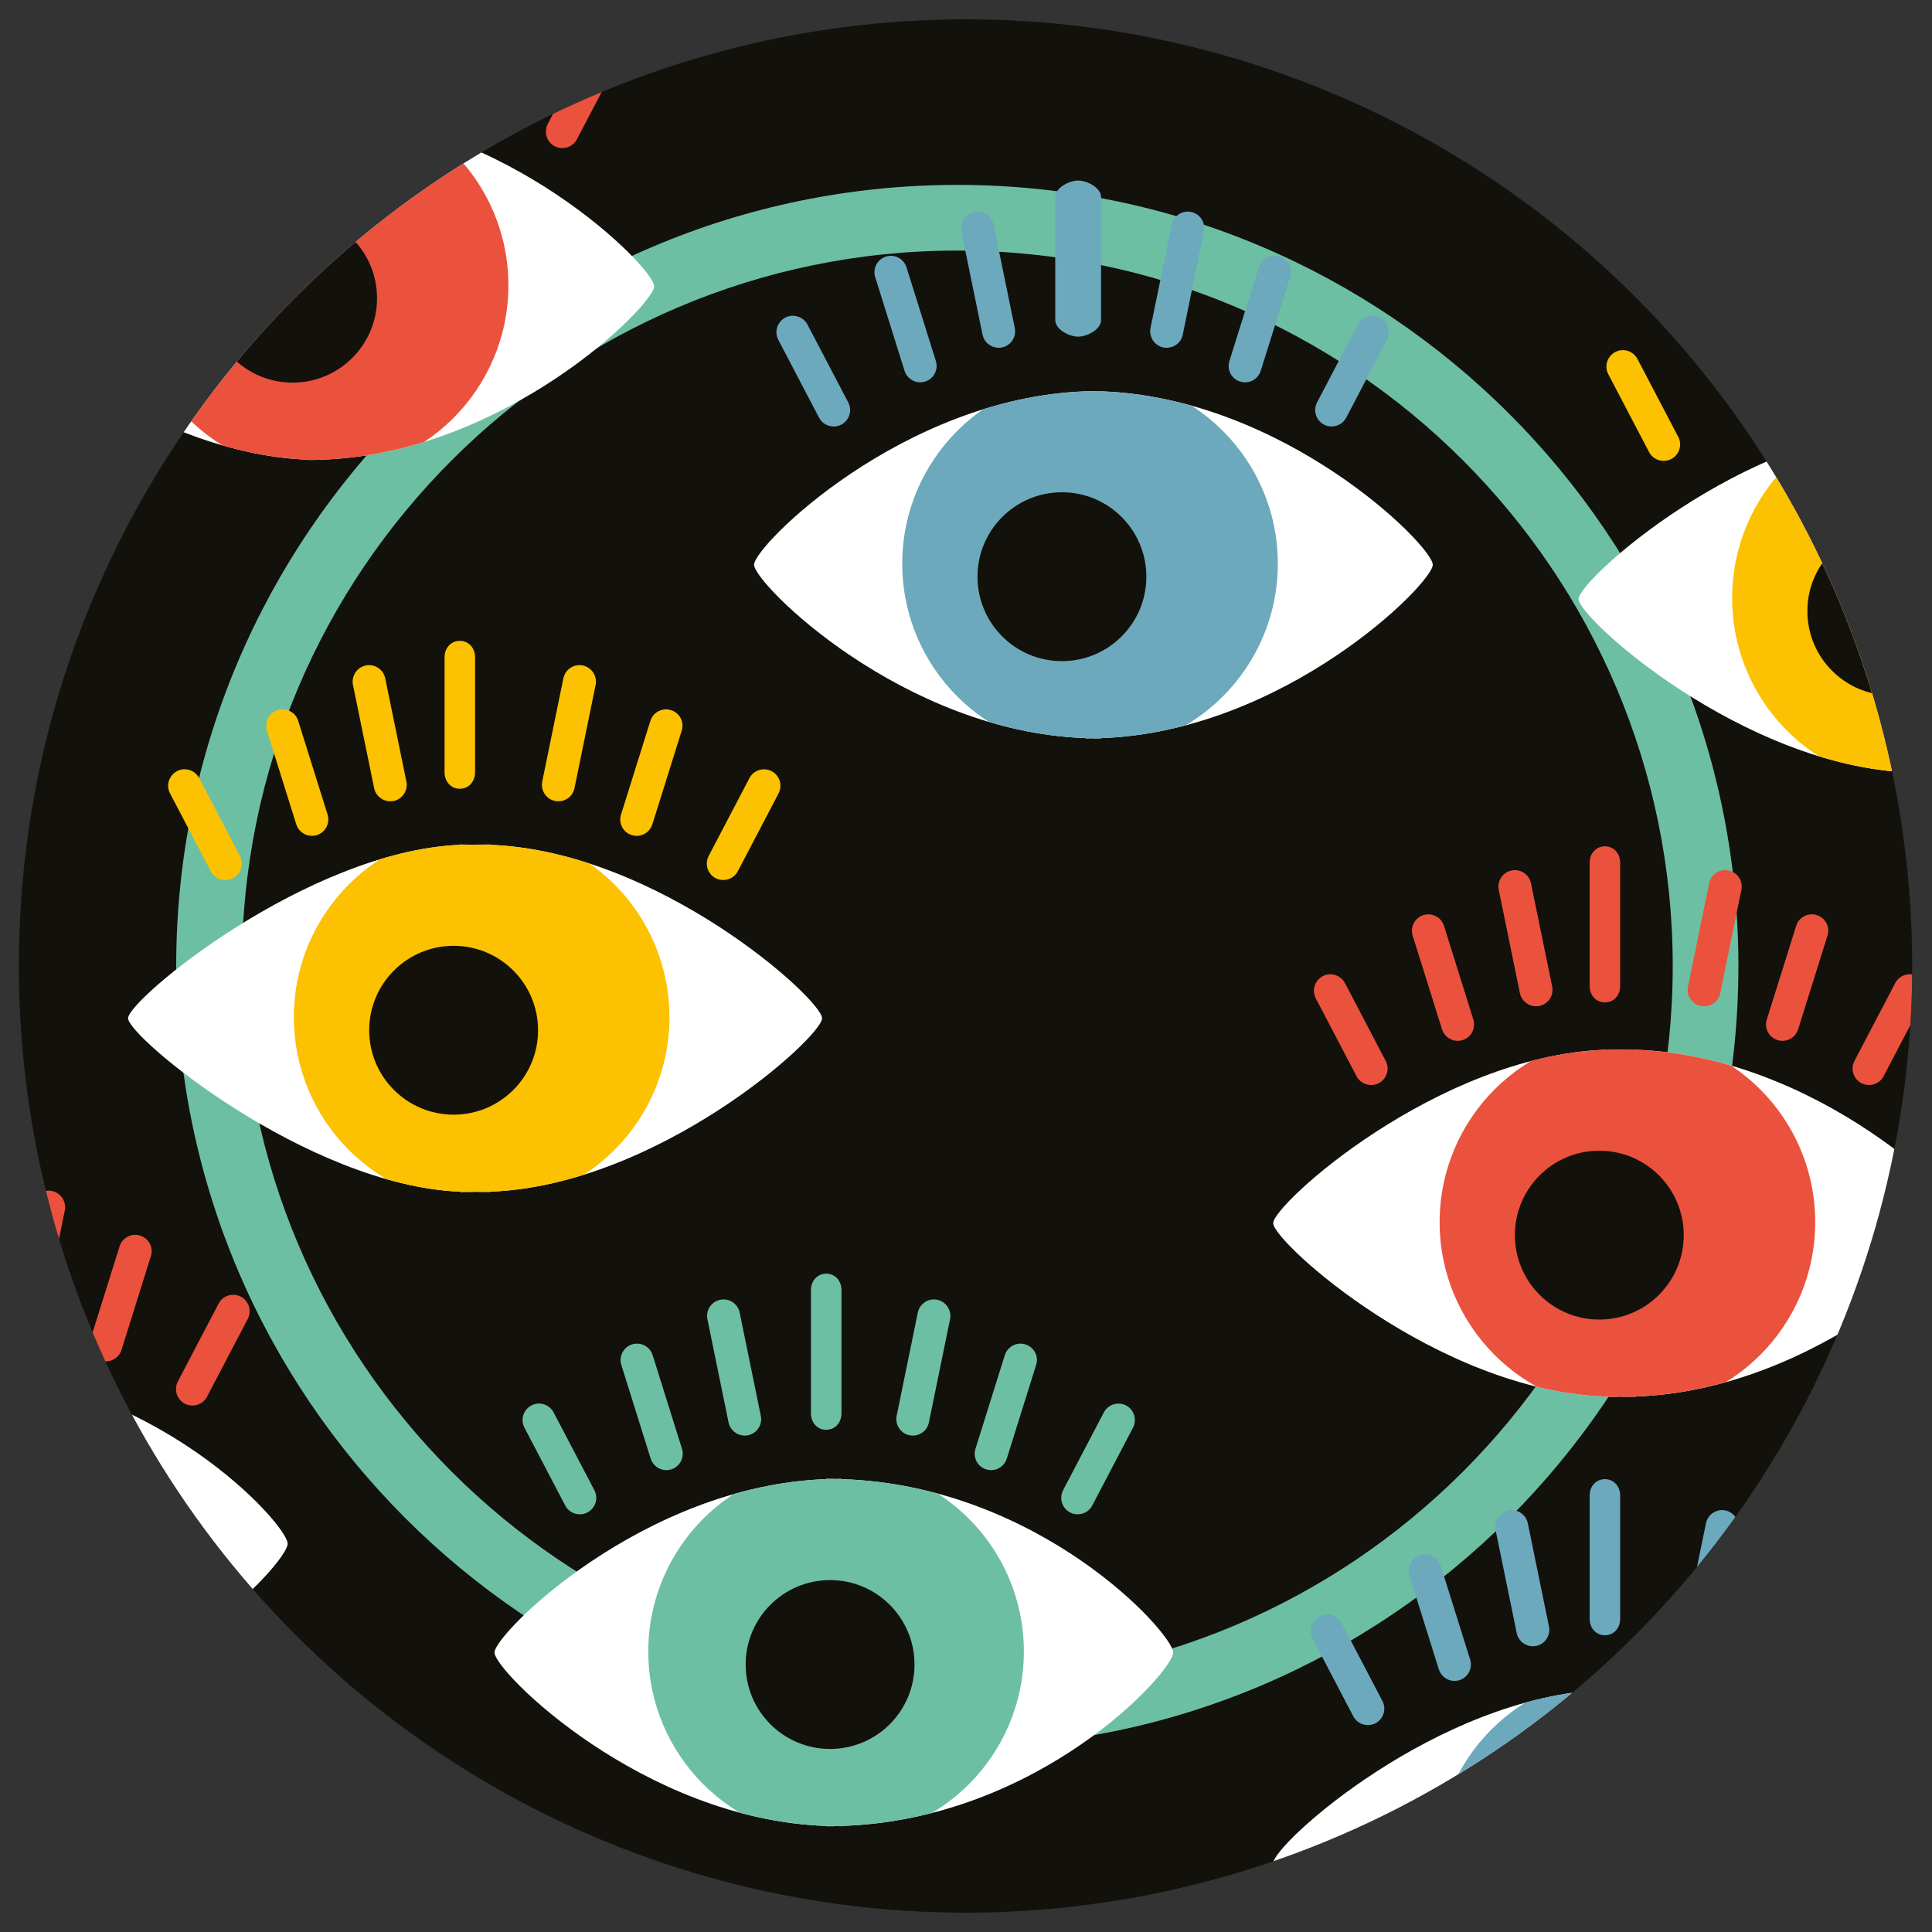
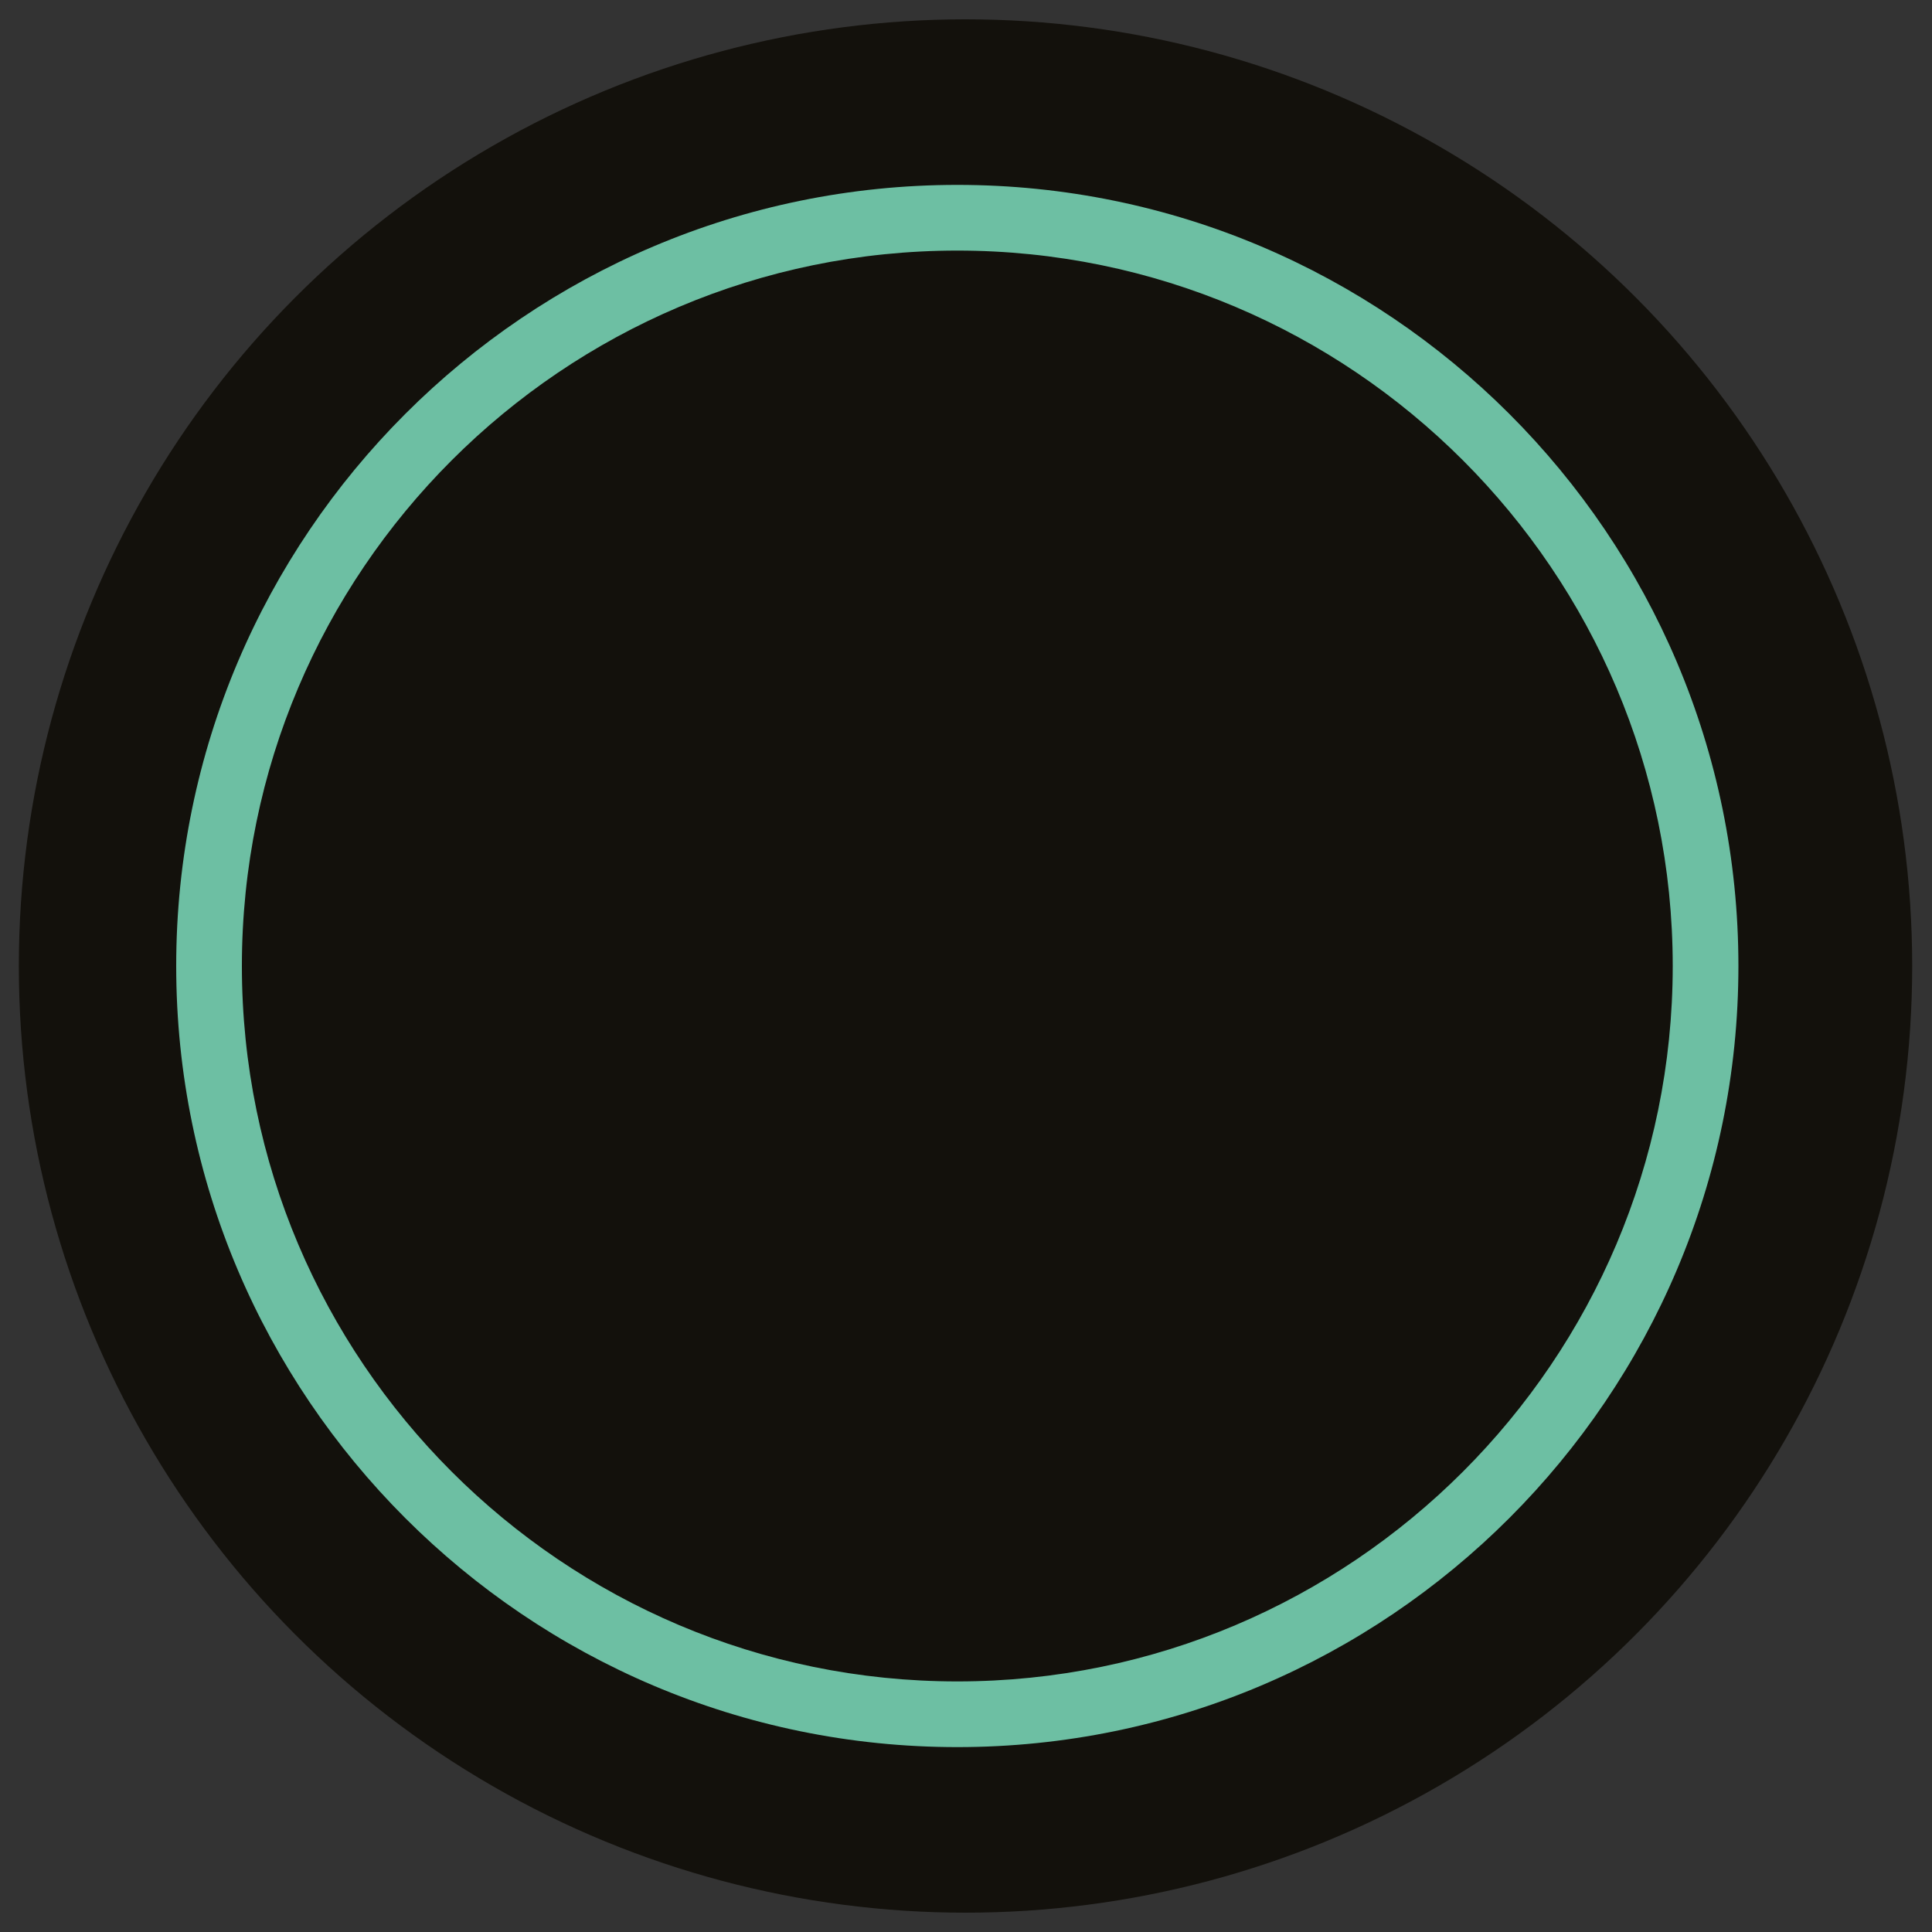
<svg xmlns="http://www.w3.org/2000/svg" viewBox="0 0 200 200">
  <rect x="0" y="0" width="200" height="200" fill="#333333" stroke="none" />
  <clipPath id="a">
-     <circle cx="99.95" cy="100" r="98" />
-   </clipPath>
+     </clipPath>
  <clipPath id="b">
    <path d="m203.64 126.62c0-1.96-15.37-17.3-34.34-17.95v-.03c-1.58 0-1.37.01-1.58.02-.21 0 0-.02-1.58-.02v.03c-17.39.66-34.34 16-34.34 17.95s16.95 17.3 34.34 17.95v.03c1.58 0 1.37-.01 1.58-.02.21 0 0 .02 1.58.02v-.03c18.97-.66 34.34-16 34.34-17.95z" />
  </clipPath>
  <clipPath id="c">
    <path d="m29.78 159.8c0-1.96-13.79-17.3-34.34-17.95v-.03s-.58.01-.79.02c-.21 0 .79-.02-.79-.02v.03c-18.97.66-34.34 16-34.34 17.95s15.37 17.3 34.34 17.95v.03c1.58 0 .58-.01.79-.02.21 0 .79.02.79.02v-.03c20.55-.66 34.34-16 34.34-17.95z" />
  </clipPath>
  <clipPath id="d">
    <path d="m67.71 29.63c0-1.96-15.37-17.3-34.34-17.95v-.03s-.58.01-.79.02c-.21 0 .79-.02-.79-.02v.03c-17.38.66-34.33 16-34.33 17.95s16.95 17.3 34.34 17.95v.03c1.58 0 .58-.01.79-.02.21 0 .79.02.79.02v-.03c18.97-.66 34.34-16 34.34-17.95z" />
  </clipPath>
  <clipPath id="e">
    <path d="m85.1 105.41c0-1.96-16.95-17.3-34.34-17.95v-.03c-1.58 0-1.37.01-1.58.02-.21 0 0-.02-1.58-.02v.03c-15.81.66-34.34 16-34.34 17.95s18.53 17.3 34.34 17.95v.03c1.58 0 1.37-.01 1.58-.02.21 0 0 .02 1.58.02v-.03c17.39-.66 34.34-16 34.34-17.95z" />
  </clipPath>
  <clipPath id="f">
    <path d="m233.67 62.02c0-1.96-15.37-17.3-34.34-17.95v-.03c-1.58 0-.58.01-.79.02-.21 0-.79-.02-.79-.02v.03c-17.39.66-34.34 16-34.34 17.95s16.95 17.3 34.34 17.95v.03s.58-.01.79-.02c.21 0-.79.02.79.02v-.03c18.97-.66 34.34-16 34.34-17.95z" />
  </clipPath>
  <clipPath id="g">
    <path d="m148.32 58.46c0-1.96-15.37-17.3-34.34-17.95v-.03c-1.58 0-.58.01-.79.02-.21 0-.79-.02-.79-.02v.03c-18.97.66-34.34 16-34.34 17.95s15.37 17.3 34.34 17.95v.03s.58-.01.79-.02c.21 0-.79.02.79.02v-.03c18.97-.66 34.34-16 34.34-17.95z" />
  </clipPath>
  <clipPath id="h">
    <path d="m203.64 192.88c0-1.96-16.95-17.3-34.34-17.95v-.03c-3.16 0-1.37.01-1.58.02-.21 0-1.58-.02-1.58-.02v.03c-17.39.66-34.34 16-34.34 17.95s16.95 17.3 34.34 17.95v.03s1.37-.01 1.58-.02c.21 0-1.58.02 1.58.02v-.03c17.39-.66 34.34-16 34.34-17.95z" />
  </clipPath>
  <clipPath id="i">
    <path d="m121.45 171.07c0-1.96-13.79-17.3-34.34-17.95v-.03s-.58.01-.79.02c-.21 0 .79-.02-.79-.02v.03c-18.97.66-34.34 16-34.34 17.95s15.37 17.3 34.34 17.95v.03c1.58 0 .58-.01.79-.02.21 0 .79.02.79.02v-.03c20.55-.66 34.34-16 34.34-17.95z" />
  </clipPath>
  <circle cx="99.95" cy="100" fill="#13110c" r="98" />
  <path d="m99.1 180.86c-44.59 0-80.86-36.28-80.86-80.86s36.27-80.86 80.86-80.86 80.86 36.28 80.86 80.86-36.28 80.86-80.86 80.86zm0-154.92c-40.84 0-74.06 33.22-74.06 74.06s33.22 74.06 74.06 74.06 74.06-33.22 74.06-74.06-33.22-74.06-74.06-74.06z" fill="#6dbfa3" />
  <g clip-path="url(#a)">
    <path d="m203.64 126.62c0-1.96-15.37-17.3-34.34-17.95v-.03c-1.58 0-1.37.01-1.58.02-.21 0 0-.02-1.58-.02v.03c-17.39.66-34.34 16-34.34 17.95s16.95 17.3 34.34 17.95v.03c1.58 0 1.37-.01 1.58-.02.21 0 0 .02 1.58.02v-.03c18.97-.66 34.34-16 34.34-17.95z" fill="#fff" />
    <g clip-path="url(#b)">
      <circle cx="168.47" cy="126.52" fill="#ea523e" r="19.44" />
    </g>
    <circle cx="165.56" cy="127.86" fill="#13110c" r="8.74" />
    <g fill="#ea523e">
      <path d="m150.9 107.75c-.72 0-1.39-.47-1.62-1.19l-3.04-9.7c-.28-.9.22-1.85 1.11-2.13.9-.28 1.85.22 2.13 1.11l3.04 9.7c.28.9-.22 1.85-1.11 2.13-.17.05-.34.08-.51.08z" />
      <path d="m141.94 112.32c-.61 0-1.21-.33-1.51-.91l-4.22-8.06c-.44-.83-.11-1.86.72-2.3s1.86-.11 2.3.72l4.22 8.06c.44.83.11 1.86-.72 2.3-.25.13-.52.19-.79.19z" />
      <path d="m159.01 104.17c-.79 0-1.5-.56-1.67-1.36l-2.19-10.69c-.19-.92.41-1.82 1.33-2.01s1.82.41 2.01 1.33l2.19 10.69c.19.92-.41 1.82-1.33 2.01-.11.02-.23.03-.34.03z" />
      <path d="m166.14 103.77c-.94 0-1.58-.76-1.58-1.7v-12.76c0-.94.64-1.7 1.58-1.7s1.58.76 1.58 1.7v12.76c0 .94-.64 1.7-1.58 1.7z" />
      <path d="m184.52 107.75c-.17 0-.34-.03-.51-.08-.9-.28-1.4-1.24-1.11-2.13l3.04-9.7c.28-.9 1.24-1.4 2.13-1.11.9.28 1.4 1.24 1.11 2.13l-3.04 9.7c-.23.73-.9 1.19-1.62 1.19z" />
      <path d="m193.48 112.32c-.27 0-.54-.06-.79-.19-.83-.44-1.15-1.46-.72-2.3l4.22-8.06c.44-.83 1.46-1.16 2.3-.72.83.44 1.15 1.46.72 2.3l-4.22 8.06c-.3.58-.9.91-1.51.91z" />
      <path d="m176.41 104.17c-.11 0-.23-.01-.34-.03-.92-.19-1.51-1.09-1.33-2.01l2.19-10.69c.19-.92 1.09-1.52 2.01-1.33s1.51 1.09 1.33 2.01l-2.19 10.69c-.16.81-.87 1.36-1.67 1.36z" />
    </g>
-     <path d="m29.78 159.8c0-1.96-13.79-17.3-34.34-17.95v-.03s-.58.01-.79.02c-.21 0 .79-.02-.79-.02v.03c-18.97.66-34.34 16-34.34 17.95s15.37 17.3 34.34 17.95v.03c1.58 0 .58-.01.79-.02.21 0 .79.02.79.02v-.03c20.55-.66 34.34-16 34.34-17.95z" fill="#fff" />
    <g clip-path="url(#c)">
      <circle cx="-5.09" cy="159.7" fill="#ea523e" r="19.44" />
    </g>
    <circle cx="-8" cy="161.04" fill="#13110c" r="8.74" />
    <path d="m10.96 140.93c-.17 0-.34-.03-.51-.08-.9-.28-1.4-1.24-1.11-2.13l3.04-9.7c.28-.9 1.24-1.4 2.13-1.11.9.28 1.4 1.24 1.11 2.13l-3.04 9.7c-.23.73-.9 1.19-1.62 1.19z" fill="#ea523e" />
    <path d="m19.92 145.5c-.27 0-.54-.06-.79-.19-.83-.44-1.15-1.46-.72-2.3l4.22-8.06c.43-.83 1.46-1.16 2.3-.72.83.44 1.15 1.46.72 2.3l-4.22 8.06c-.3.58-.9.91-1.51.91z" fill="#ea523e" />
    <path d="m2.85 137.35c-.11 0-.23-.01-.34-.03-.92-.19-1.51-1.09-1.33-2.01l2.19-10.69c.19-.92 1.09-1.52 2.01-1.33s1.51 1.09 1.33 2.01l-2.19 10.69c-.16.81-.87 1.36-1.67 1.36z" fill="#ea523e" />
    <path d="m67.71 29.63c0-1.96-15.37-17.3-34.34-17.95v-.03s-.58.01-.79.02c-.21 0 .79-.02-.79-.02v.03c-17.38.66-34.33 16-34.33 17.95s16.95 17.3 34.34 17.95v.03c1.58 0 .58-.01.79-.02.21 0 .79.02.79.02v-.03c18.97-.66 34.34-16 34.34-17.95z" fill="#fff" />
    <g clip-path="url(#d)">
      <circle cx="33.19" cy="29.53" fill="#ea523e" r="19.44" />
    </g>
    <circle cx="30.29" cy="30.87" fill="#13110c" r="8.74" />
    <path d="m15.62 10.76c-.72 0-1.39-.47-1.62-1.19l-3.05-9.7c-.28-.9.22-1.85 1.11-2.13.9-.28 1.85.22 2.13 1.11l3.04 9.7c.28.9-.22 1.85-1.11 2.13-.17.05-.34.08-.51.08z" fill="#ea523e" />
    <path d="m6.66 15.33c-.61 0-1.21-.33-1.51-.91l-4.21-8.07c-.44-.83-.11-1.86.72-2.3s1.86-.11 2.3.72l4.22 8.06c.44.83.11 1.86-.72 2.3-.25.13-.52.19-.79.19z" fill="#ea523e" />
    <path d="m23.74 7.18c-.79 0-1.5-.56-1.67-1.36l-2.19-10.69c-.19-.92.41-1.82 1.33-2.01s1.82.41 2.01 1.33l2.19 10.69c.19.92-.41 1.82-1.33 2.01-.11.02-.23.03-.34.03z" fill="#ea523e" />
    <path d="m31 6.78c-.94 0-2.37-.76-2.37-1.7v-12.77c0-.94 1.43-1.7 2.37-1.7s2.37.76 2.37 1.7v12.77c0 .94-1.43 1.7-2.37 1.7z" fill="#ea523e" />
    <path d="m49.25 10.76c-.17 0-.34-.03-.51-.08-.9-.28-1.4-1.24-1.11-2.13l3.04-9.7c.28-.9 1.24-1.4 2.13-1.11.9.28 1.4 1.24 1.11 2.13l-3.04 9.7c-.23.73-.9 1.19-1.62 1.19z" fill="#ea523e" />
    <path d="m58.21 15.33c-.27 0-.54-.06-.79-.19-.83-.44-1.15-1.46-.72-2.3l4.22-8.06c.44-.83 1.46-1.15 2.3-.72s1.15 1.46.72 2.3l-4.22 8.06c-.3.58-.9.91-1.51.91z" fill="#ea523e" />
    <path d="m41.13 7.18c-.11 0-.23-.01-.34-.03-.92-.19-1.51-1.09-1.33-2.01l2.19-10.69c.19-.92 1.09-1.52 2.01-1.33s1.51 1.09 1.33 2.01l-2.19 10.69c-.16.81-.87 1.36-1.67 1.36z" fill="#ea523e" />
    <path d="m85.1 105.41c0-1.96-16.95-17.3-34.34-17.95v-.03c-1.58 0-1.37.01-1.58.02-.21 0 0-.02-1.58-.02v.03c-15.81.66-34.34 16-34.34 17.95s18.53 17.3 34.34 17.95v.03c1.58 0 1.37-.01 1.58-.02.21 0 0 .02 1.58.02v-.03c17.39-.66 34.34-16 34.34-17.95z" fill="#fff" />
    <g clip-path="url(#e)">
      <circle cx="49.86" cy="105.3" fill="#fcc100" r="19.44" />
    </g>
    <circle cx="46.96" cy="106.65" fill="#13110c" r="8.74" />
    <path d="m32.29 86.53c-.72 0-1.39-.47-1.62-1.19l-3.04-9.7c-.28-.9.22-1.85 1.11-2.13.9-.28 1.85.22 2.13 1.11l3.04 9.7c.28.9-.22 1.85-1.11 2.13-.17.05-.34.08-.51.08z" fill="#fcc100" />
    <path d="m23.33 91.1c-.61 0-1.21-.33-1.51-.91l-4.22-8.06c-.44-.83-.11-1.86.72-2.3s1.86-.11 2.3.72l4.22 8.06c.44.83.11 1.86-.72 2.3-.25.13-.52.19-.79.19z" fill="#fcc100" />
    <path d="m40.4 82.95c-.79 0-1.5-.56-1.67-1.36l-2.19-10.69c-.19-.92.41-1.82 1.33-2.01s1.82.41 2.01 1.33l2.19 10.69c.19.92-.41 1.82-1.33 2.01-.11.02-.23.03-.34.03z" fill="#fcc100" />
    <path d="m47.6 81.65c-.94 0-1.58-.76-1.58-1.7v-11.91c0-.94.64-1.7 1.58-1.7s1.58.76 1.58 1.7v11.91c0 .94-.64 1.7-1.58 1.7z" fill="#fcc100" />
    <path d="m65.91 86.53c-.17 0-.34-.03-.51-.08-.9-.28-1.4-1.24-1.11-2.13l3.04-9.7c.28-.9 1.24-1.39 2.13-1.11.9.28 1.4 1.24 1.11 2.13l-3.04 9.7c-.23.73-.9 1.19-1.62 1.19z" fill="#fcc100" />
-     <path d="m74.87 91.1c-.27 0-.54-.06-.79-.19-.83-.44-1.15-1.46-.72-2.3l4.22-8.06c.44-.83 1.46-1.15 2.3-.72.83.44 1.15 1.46.72 2.3l-4.22 8.06c-.3.58-.9.91-1.51.91z" fill="#fcc100" />
    <path d="m57.8 82.95c-.11 0-.23-.01-.34-.03-.92-.19-1.51-1.09-1.33-2.01l2.19-10.69c.19-.92 1.08-1.52 2.01-1.33.92.19 1.51 1.09 1.33 2.01l-2.19 10.69c-.16.81-.87 1.36-1.67 1.36z" fill="#fcc100" />
    <path d="m233.67 62.02c0-1.96-15.37-17.3-34.34-17.95v-.03c-1.58 0-.58.01-.79.02-.21 0-.79-.02-.79-.02v.03c-17.39.66-34.34 16-34.34 17.95s16.95 17.3 34.34 17.95v.03s.58-.01.79-.02c.21 0-.79.02.79.02v-.03c18.97-.66 34.34-16 34.34-17.95z" fill="#fff" />
    <g clip-path="url(#f)">
      <circle cx="198.75" cy="61.91" fill="#fcc100" r="19.44" />
    </g>
    <circle cx="195.84" cy="63.26" fill="#13110c" r="8.74" />
-     <path d="m181.18 43.14c-.72 0-1.39-.47-1.62-1.19l-3.04-9.7c-.28-.9.22-1.85 1.11-2.13.9-.28 1.85.22 2.13 1.11l3.04 9.7c.28.9-.22 1.85-1.11 2.13-.17.05-.34.08-.51.08z" fill="#fcc100" />
    <path d="m172.22 47.71c-.61 0-1.21-.33-1.51-.91l-4.22-8.06c-.44-.83-.11-1.86.72-2.3s1.86-.11 2.3.72l4.22 8.06c.44.83.11 1.86-.72 2.3-.25.13-.52.19-.79.19z" fill="#fcc100" />
    <path d="m189.29 39.56c-.79 0-1.5-.56-1.67-1.36l-2.19-10.69c-.19-.92.41-1.82 1.33-2.01s1.82.41 2.01 1.33l2.19 10.69c.19.92-.41 1.82-1.33 2.01-.11.02-.23.03-.34.03z" fill="#fcc100" />
    <path d="m196.96 38.26c-.94 0-2.37-.76-2.37-1.7v-11.91c0-.94 1.43-1.7 2.37-1.7s2.37.76 2.37 1.7v11.91c0 .94-1.43 1.7-2.37 1.7z" fill="#fcc100" />
    <path d="m148.32 58.46c0-1.96-15.37-17.3-34.34-17.95v-.03c-1.58 0-.58.01-.79.02-.21 0-.79-.02-.79-.02v.03c-18.97.66-34.34 16-34.34 17.95s15.37 17.3 34.34 17.95v.03s.58-.01.79-.02c.21 0-.79.02.79.02v-.03c18.97-.66 34.34-16 34.34-17.95z" fill="#fff" />
    <g clip-path="url(#g)">
      <circle cx="112.84" cy="58.35" fill="#6ca9bc" r="19.44" />
    </g>
    <circle cx="109.93" cy="59.7" fill="#13110c" r="8.74" />
    <path d="m95.26 39.58c-.72 0-1.39-.47-1.62-1.19l-3.04-9.7c-.28-.9.22-1.85 1.11-2.13.9-.28 1.85.22 2.13 1.11l3.04 9.7c.28.9-.22 1.85-1.11 2.13-.17.05-.34.08-.51.08z" fill="#6ca9bc" />
    <path d="m86.3 44.15c-.61 0-1.21-.33-1.51-.91l-4.22-8.06c-.44-.83-.11-1.86.72-2.3.83-.43 1.86-.11 2.3.72l4.22 8.06c.44.83.11 1.86-.72 2.3-.25.13-.52.19-.79.19z" fill="#6ca9bc" />
    <path d="m103.38 36c-.79 0-1.5-.56-1.67-1.36l-2.19-10.69c-.19-.92.41-1.82 1.33-2.01s1.82.41 2.01 1.33l2.19 10.69c.19.92-.41 1.82-1.33 2.01-.11.02-.23.03-.34.03z" fill="#6ca9bc" />
    <path d="m111.61 34.85c-.94 0-2.37-.76-2.37-1.7v-12.76c0-.94 1.43-1.7 2.37-1.7s2.37.76 2.37 1.7v12.76c0 .94-1.43 1.7-2.37 1.7z" fill="#6ca9bc" />
    <path d="m128.89 39.58c-.17 0-.34-.03-.51-.08-.9-.28-1.4-1.24-1.11-2.13l3.04-9.7c.28-.9 1.24-1.4 2.13-1.11.9.28 1.4 1.24 1.11 2.13l-3.04 9.7c-.23.73-.9 1.19-1.62 1.19z" fill="#6ca9bc" />
    <path d="m137.85 44.15c-.27 0-.54-.06-.79-.19-.83-.44-1.15-1.46-.72-2.3l4.22-8.06c.44-.83 1.46-1.15 2.3-.72.83.44 1.15 1.46.72 2.3l-4.22 8.06c-.3.58-.9.91-1.51.91z" fill="#6ca9bc" />
    <path d="m120.77 36c-.11 0-.23-.01-.34-.03-.92-.19-1.51-1.09-1.33-2.01l2.19-10.69c.19-.92 1.09-1.52 2.01-1.33s1.51 1.09 1.33 2.01l-2.19 10.69c-.16.81-.87 1.36-1.67 1.36z" fill="#6ca9bc" />
    <path d="m203.64 192.88c0-1.96-16.95-17.3-34.34-17.95v-.03c-3.16 0-1.37.01-1.58.02-.21 0-1.58-.02-1.58-.02v.03c-17.39.66-34.34 16-34.34 17.95s16.95 17.3 34.34 17.95v.03s1.37-.01 1.58-.02c.21 0-1.58.02 1.58.02v-.03c17.39-.66 34.34-16 34.34-17.95z" fill="#fff" />
    <g clip-path="url(#h)">
      <circle cx="168.14" cy="192.78" fill="#6ca9bc" r="19.44" />
    </g>
    <circle cx="165.23" cy="194.12" fill="#13110c" r="8.74" />
    <path d="m150.57 174.01c-.72 0-1.39-.47-1.62-1.19l-3.04-9.7c-.28-.9.22-1.85 1.11-2.13.9-.28 1.85.22 2.13 1.11l3.04 9.7c.28.9-.22 1.85-1.11 2.13-.17.05-.34.08-.51.08z" fill="#6ca9bc" />
    <path d="m141.6 178.58c-.61 0-1.21-.33-1.51-.91l-4.22-8.06c-.44-.83-.11-1.86.72-2.3s1.86-.11 2.3.72l4.22 8.06c.44.83.11 1.86-.72 2.3-.25.13-.52.19-.79.19z" fill="#6ca9bc" />
    <path d="m158.68 170.42c-.79 0-1.5-.56-1.67-1.36l-2.19-10.69c-.19-.92.41-1.82 1.33-2.01s1.82.41 2.01 1.33l2.19 10.69c.19.92-.41 1.82-1.33 2.01-.11.02-.23.03-.34.03z" fill="#6ca9bc" />
    <path d="m166.14 169.28c-.94 0-1.58-.76-1.58-1.7v-12.76c0-.94.64-1.7 1.58-1.7s1.58.76 1.58 1.7v12.76c0 .94-.64 1.7-1.58 1.7z" fill="#6ca9bc" />
    <path d="m184.19 174.01c-.17 0-.34-.03-.51-.08-.9-.28-1.4-1.24-1.11-2.13l3.04-9.7c.28-.9 1.24-1.4 2.13-1.11.9.28 1.4 1.24 1.11 2.13l-3.04 9.7c-.23.73-.9 1.19-1.62 1.19z" fill="#6ca9bc" />
    <path d="m193.15 178.58c-.27 0-.54-.06-.79-.19-.83-.44-1.15-1.46-.72-2.3l4.22-8.06c.44-.83 1.46-1.16 2.3-.72.83.44 1.15 1.46.72 2.3l-4.22 8.06c-.3.58-.9.91-1.51.91z" fill="#6ca9bc" />
    <path d="m176.08 170.42c-.11 0-.23-.01-.34-.03-.92-.19-1.51-1.09-1.33-2.01l2.19-10.69c.19-.92 1.09-1.52 2.01-1.33s1.51 1.09 1.33 2.01l-2.19 10.69c-.16.81-.87 1.36-1.67 1.36z" fill="#6ca9bc" />
    <path d="m121.45 171.07c0-1.96-13.79-17.3-34.34-17.95v-.03s-.58.01-.79.02c-.21 0 .79-.02-.79-.02v.03c-18.97.66-34.34 16-34.34 17.95s15.37 17.3 34.34 17.95v.03c1.58 0 .58-.01.79-.02.21 0 .79.02.79.02v-.03c20.55-.66 34.34-16 34.34-17.95z" fill="#fff" />
    <g clip-path="url(#i)">
      <circle cx="86.55" cy="170.96" fill="#6dbfa3" r="19.44" />
    </g>
    <circle cx="85.93" cy="172.31" fill="#13110c" r="8.74" />
    <path d="m68.98 152.19c-.72 0-1.39-.47-1.62-1.19l-3.04-9.7c-.28-.9.22-1.85 1.11-2.13.9-.28 1.85.22 2.13 1.11l3.04 9.7c.28.9-.22 1.85-1.11 2.13-.17.05-.34.08-.51.08z" fill="#6dbfa3" />
    <path d="m60.02 156.76c-.61 0-1.21-.33-1.51-.91l-4.22-8.06c-.44-.83-.11-1.86.72-2.3s1.86-.11 2.3.72l4.22 8.06c.44.83.11 1.86-.72 2.3-.25.13-.52.19-.79.19z" fill="#6dbfa3" />
    <path d="m77.09 148.61c-.79 0-1.5-.56-1.67-1.36l-2.19-10.69c-.19-.92.41-1.82 1.33-2.01s1.82.41 2.01 1.33l2.19 10.69c.19.92-.41 1.82-1.33 2.01-.11.02-.23.03-.34.03z" fill="#6dbfa3" />
    <path d="m85.53 148.01c-.94 0-1.58-.76-1.58-1.7v-12.76c0-.94.64-1.7 1.58-1.7s1.58.76 1.58 1.7v12.76c0 .94-.64 1.7-1.58 1.7z" fill="#6dbfa3" />
    <path d="m102.6 152.19c-.17 0-.34-.03-.51-.08-.9-.28-1.4-1.24-1.11-2.13l3.04-9.7c.28-.9 1.24-1.39 2.13-1.11.9.28 1.4 1.24 1.11 2.13l-3.04 9.7c-.23.73-.9 1.19-1.62 1.19z" fill="#6dbfa3" />
    <path d="m111.56 156.76c-.27 0-.54-.06-.79-.19-.83-.44-1.15-1.46-.72-2.3l4.22-8.06c.44-.83 1.46-1.15 2.3-.72.83.44 1.15 1.46.72 2.3l-4.22 8.06c-.3.58-.9.91-1.51.91z" fill="#6dbfa3" />
    <path d="m94.49 148.61c-.11 0-.23-.01-.34-.03-.92-.19-1.51-1.09-1.33-2.01l2.19-10.69c.19-.92 1.09-1.52 2.01-1.33s1.51 1.09 1.33 2.01l-2.19 10.69c-.16.81-.87 1.36-1.67 1.36z" fill="#6dbfa3" />
  </g>
</svg>